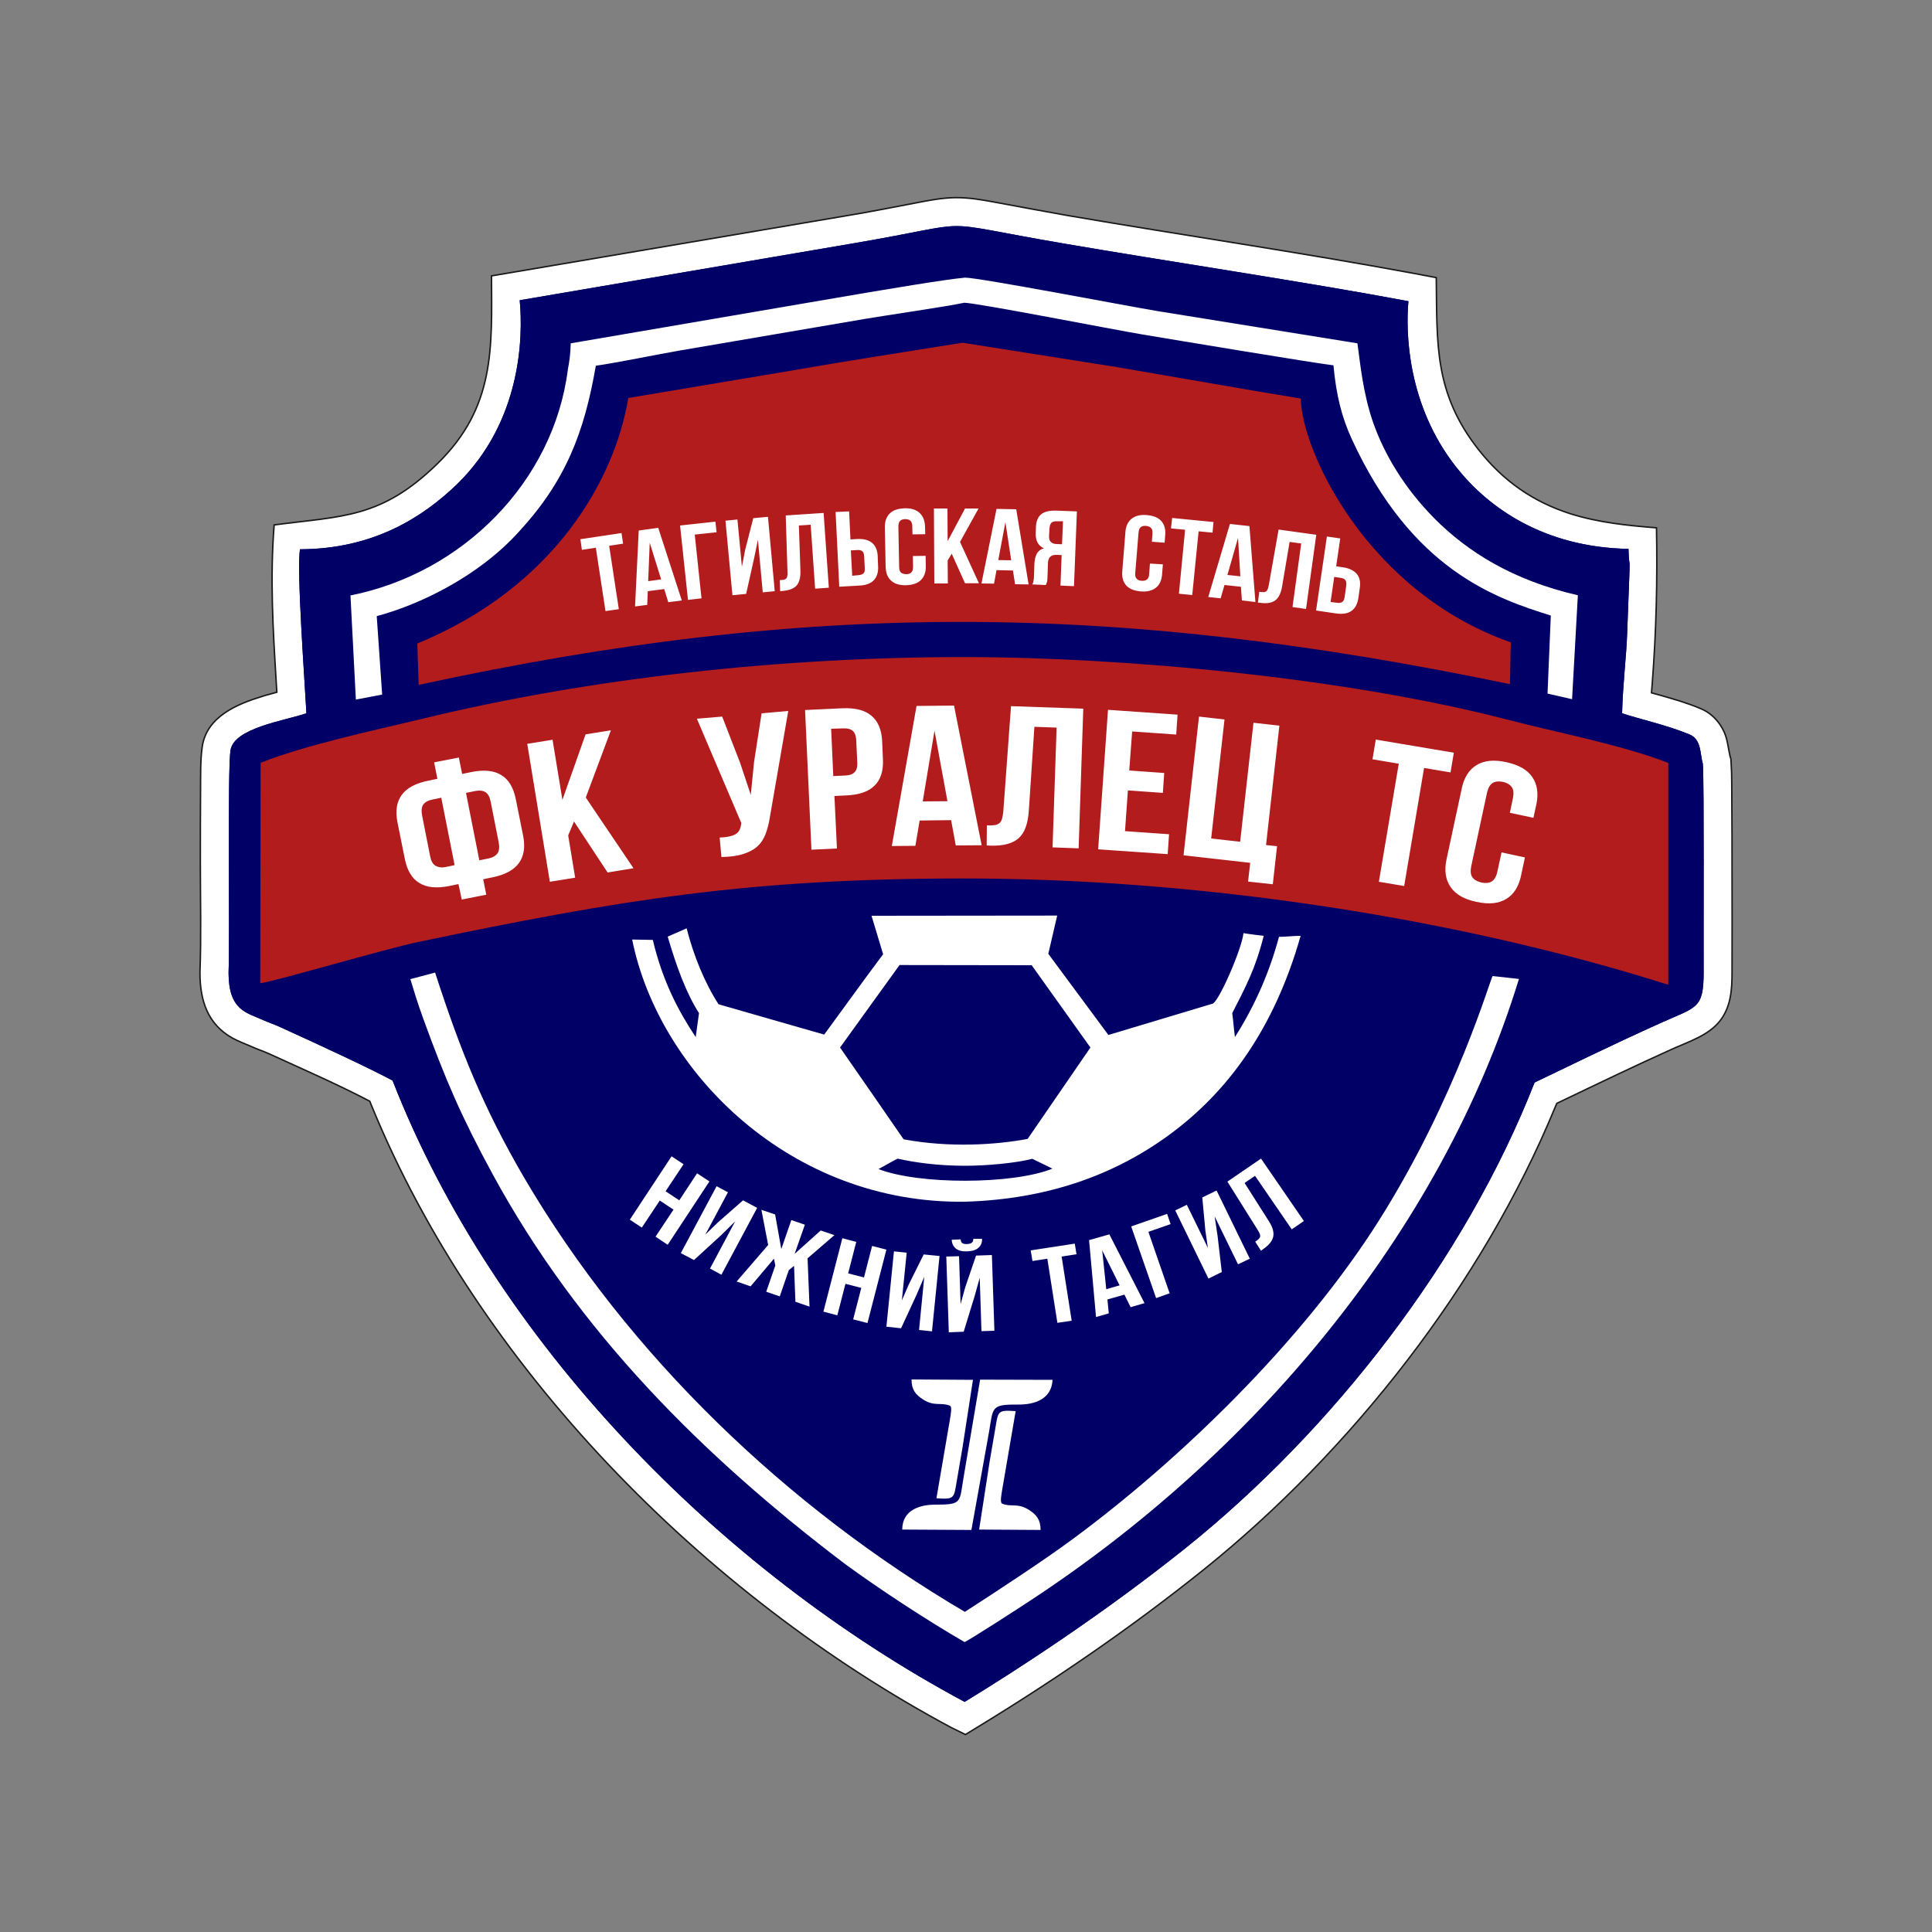
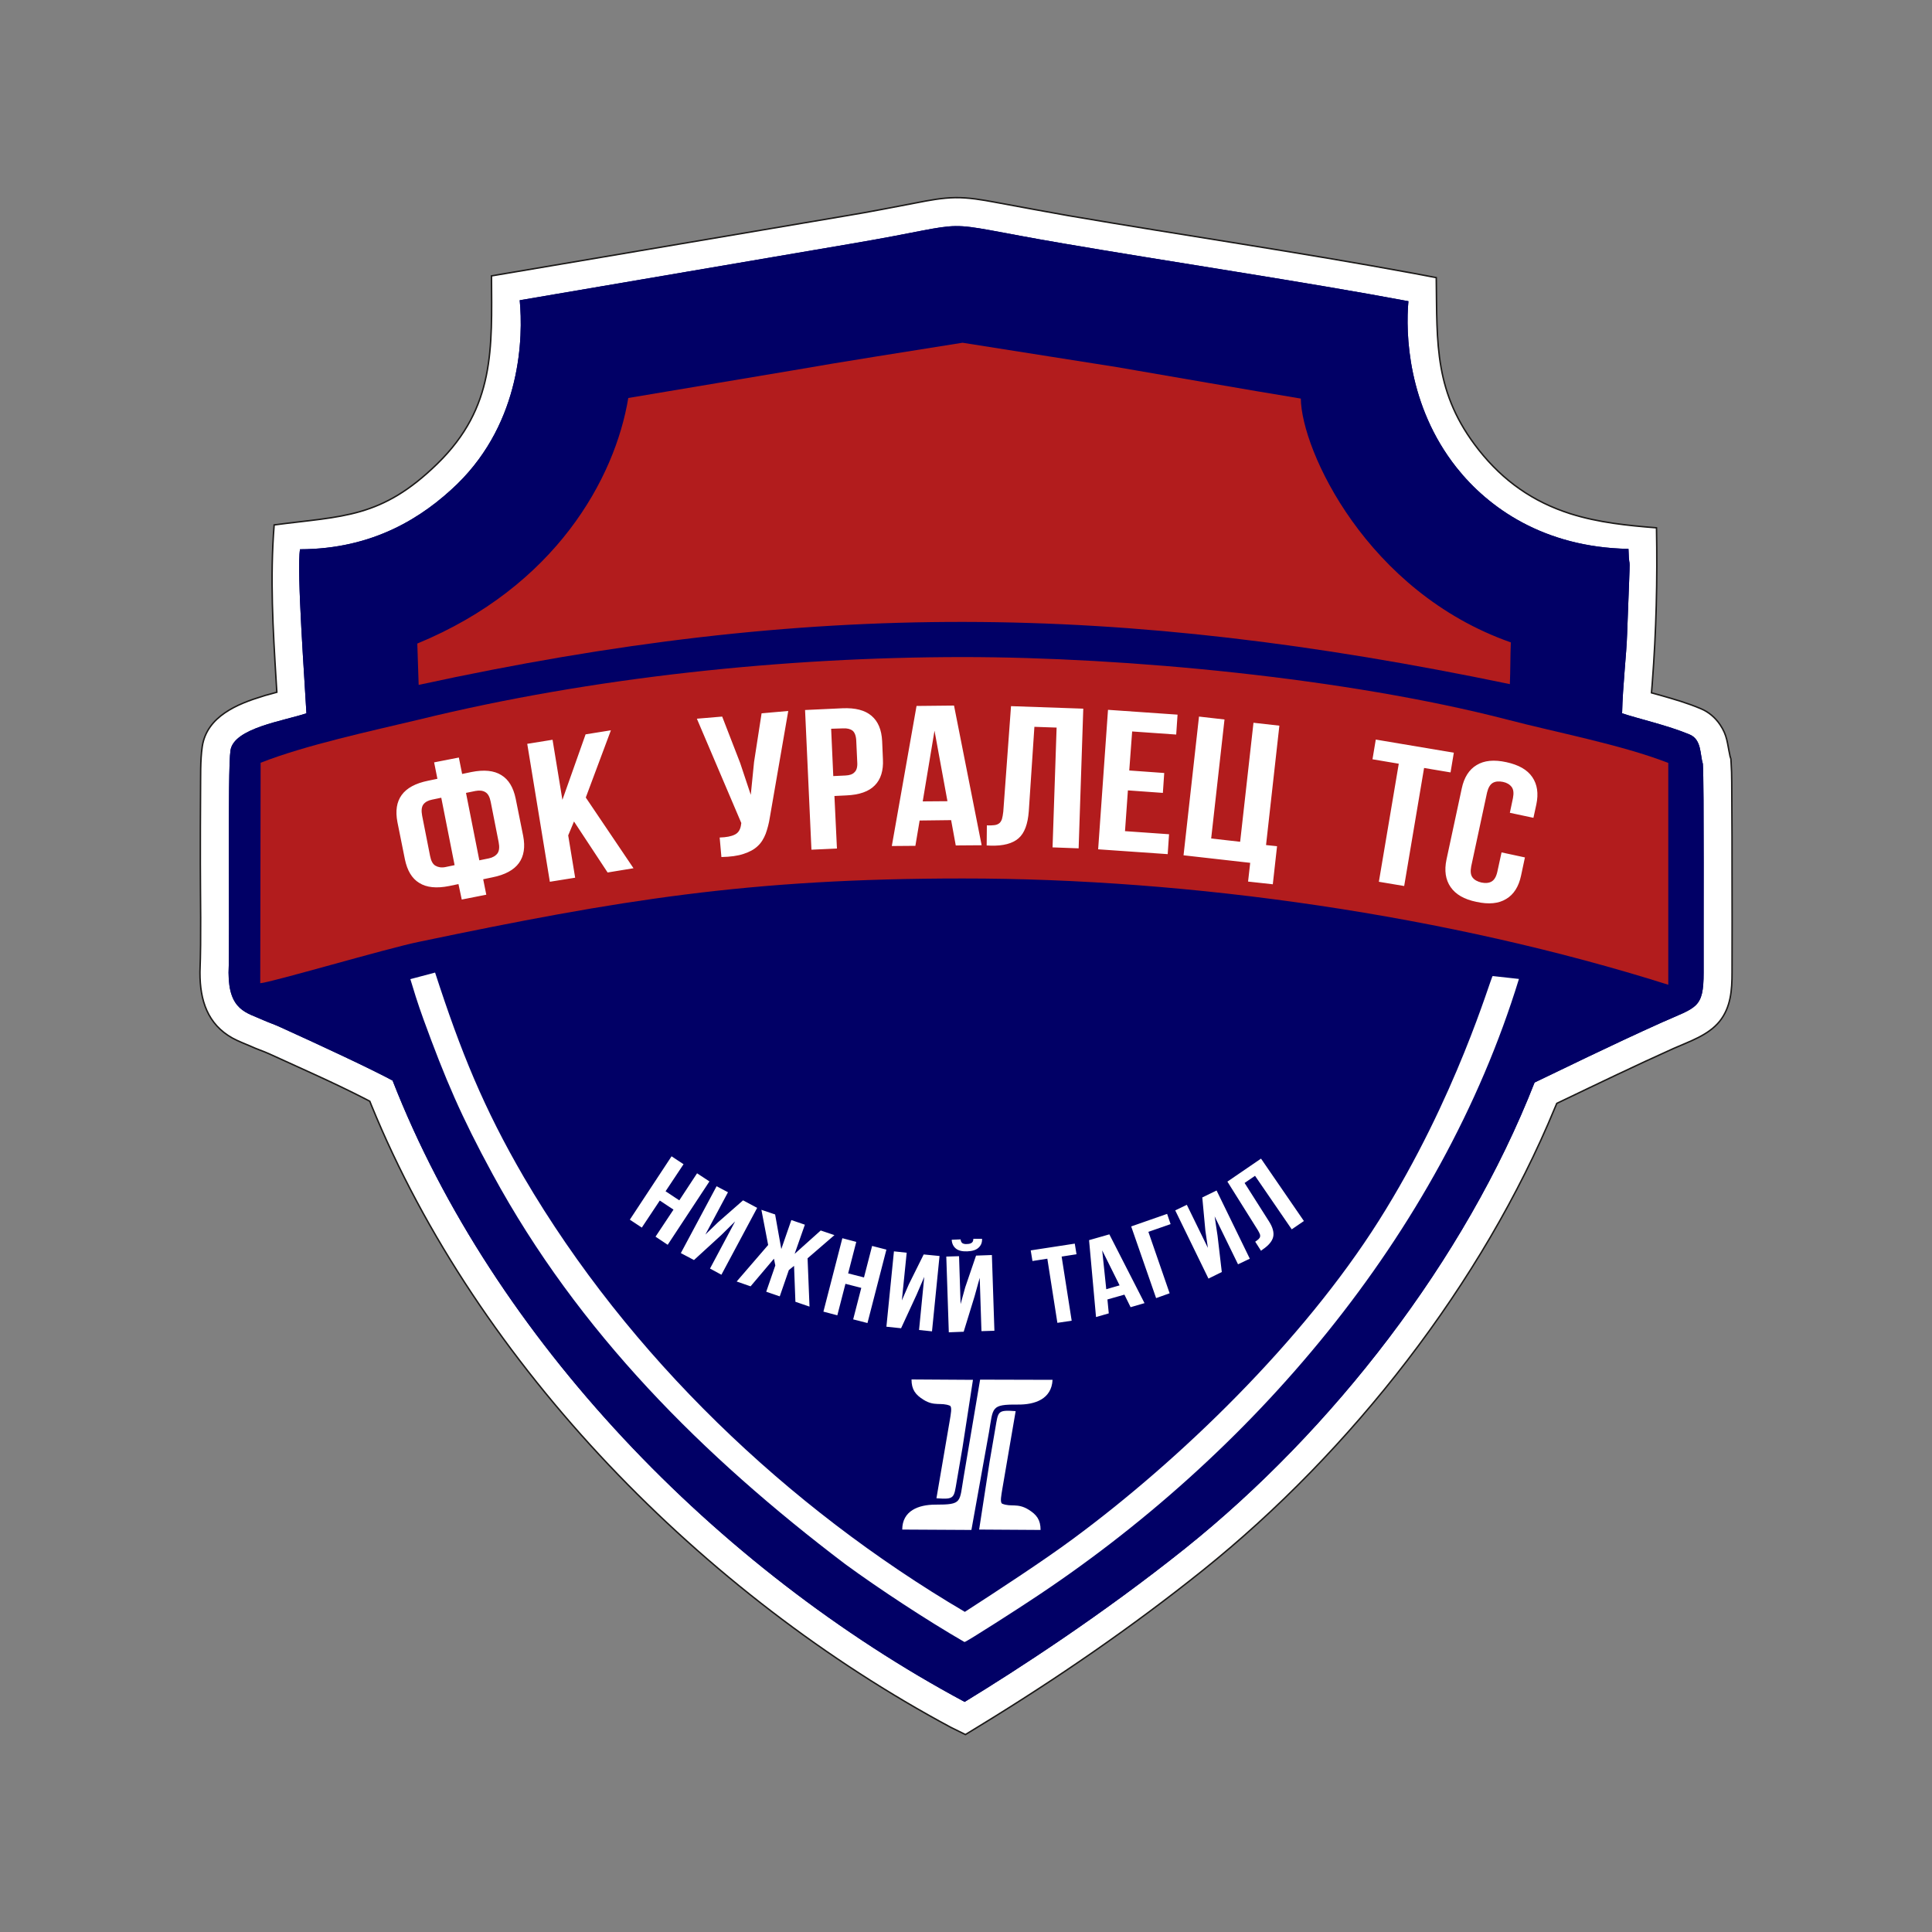
<svg xmlns="http://www.w3.org/2000/svg" version="1.1" id="Layer_1" x="0px" y="0px" viewBox="0 0 1000 1000" style="enable-background:new 0 0 1000 1000;" xml:space="preserve">
  <rect x="0" y="0" width="1000" height="1000" fill="#808080" stroke="none" />
  <style type="text/css"> .st0{fill-rule:evenodd;clip-rule:evenodd;fill:#FFFFFF;} .st1{fill:none;stroke:#1B1918;stroke-width:0.755;} .st2{fill-rule:evenodd;clip-rule:evenodd;fill:#010066;} .st3{fill-rule:evenodd;clip-rule:evenodd;fill:#B21C1D;} </style>
  <g>
    <path class="st0" d="M499.7,897.8l7.2-4.4c40.1-24.5,79-51.2,115.7-80.6c76.8-61.6,144.7-148.4,182.3-239.6l0.9-2.1l2.1-1 c19.4-9.3,38.7-18.6,58.3-27.4c8.3-3.7,18-6.8,23.9-14.1c5.8-7.3,6.4-16.2,6.4-25.2c0-17.6,0.1-35.3,0-52.9c0-11.7,0-23.4-0.1-35 c-0.1-7,0.1-14.1-0.4-21.1l-0.1-1.6l-0.5-1.6l0-0.2c-1.4-6.3-1.3-10.3-5.1-15.9c-2.5-3.7-5.9-6.6-10-8.3 c-6.8-2.9-13.8-4.9-20.8-6.9l-4.7-1.3l0.4-4.9c2.1-27.3,2.7-53.3,2.2-80.5c-15.1-1.2-30-2.7-44.6-7.3c-19.4-6.2-34.7-17-47.3-32.9 c-23.4-29.6-21.6-55.1-22.1-89.3l-11.6-2.2c-59.5-11-119.3-19.7-178.9-29.9c-12.6-2.2-25.1-4.6-37.7-6.9 c-6.9-1.3-13.9-2.5-20.8-2.4c-6.8,0.1-13.6,1.4-20.2,2.7c-12.1,2.3-24.1,4.7-36.3,6.7l-183.5,31.1c0.2,37.6,1.9,68-28,97.2 c-29.1,28.4-48.9,27-84.5,31.7c-2.2,27.7-0.6,54,1.1,81.8l0.3,4.8l-4.7,1.3c-0.8,0.2-1.6,0.4-2.4,0.7c-13.3,4-29.1,10.5-31.5,26 c-1.1,7.4-0.8,15.8-0.9,23.3c-0.1,12.5-0.1,25-0.1,37.5c0,18.6,0.5,37.3-0.2,55.9l0,0.3v0.3c0,14.1,3.9,26.5,16.8,33.7 c3.1,1.7,6.4,2.9,9.6,4.3c3,1.4,6.2,2.4,9.3,3.8c16.8,7.7,33.8,15.1,50.3,23.6l1.9,1l0.8,2c55.3,135.3,172,253.5,300,322.1 L499.7,897.8z" />
    <path class="st1" d="M499.7,897.8l7.2-4.4c40.1-24.5,79-51.2,115.7-80.6c76.8-61.6,144.7-148.4,182.3-239.6l0.9-2.1l2.1-1 c19.4-9.3,38.7-18.6,58.3-27.4c8.3-3.7,18-6.8,23.9-14.1c5.8-7.3,6.4-16.2,6.4-25.2c0-17.6,0.1-35.3,0-52.9c0-11.7,0-23.4-0.1-35 c-0.1-7,0.1-14.1-0.4-21.1l-0.1-1.6l-0.5-1.6l0-0.2c-1.4-6.3-1.3-10.3-5.1-15.9c-2.5-3.7-5.9-6.6-10-8.3 c-6.8-2.9-13.8-4.9-20.8-6.9l-4.7-1.3l0.4-4.9c2.1-27.3,2.7-53.3,2.2-80.5c-15.1-1.2-30-2.7-44.6-7.3c-19.4-6.2-34.7-17-47.3-32.9 c-23.4-29.6-21.6-55.1-22.1-89.3l-11.6-2.2c-59.5-11-119.3-19.7-178.9-29.9c-12.6-2.2-25.1-4.6-37.7-6.9 c-6.9-1.3-13.9-2.5-20.8-2.4c-6.8,0.1-13.6,1.4-20.2,2.7c-12.1,2.3-24.1,4.7-36.3,6.7l-183.5,31.1c0.2,37.6,1.9,68-28,97.2 c-29.1,28.4-48.9,27-84.5,31.7c-2.2,27.7-0.6,54,1.1,81.8l0.3,4.8l-4.7,1.3c-0.8,0.2-1.6,0.4-2.4,0.7c-13.3,4-29.1,10.5-31.5,26 c-1.1,7.4-0.8,15.8-0.9,23.3c-0.1,12.5-0.1,25-0.1,37.5c0,18.6,0.5,37.3-0.2,55.9l0,0.3v0.3c0,14.1,3.9,26.5,16.8,33.7 c3.1,1.7,6.4,2.9,9.6,4.3c3,1.4,6.2,2.4,9.3,3.8c16.8,7.7,33.8,15.1,50.3,23.6l1.9,1l0.8,2c55.3,135.3,172,253.5,300,322.1 L499.7,897.8z" />
    <path class="st2" d="M155.3,284.3c-1.9,10.2,2.6,70.9,3.3,84.9c-11.5,3.9-37.6,7.6-39.3,19.2c-1.6,9.8-0.3,97.9-1,115 c0,19.8,9.5,20.7,17.9,24.6c3.4,1.5,5.8,2.2,9.2,3.8c21.6,9.8,47.1,21.7,57.8,27.5c52.3,133.9,167.7,252.8,296.1,321.6 c27.5-16.8,71.3-45.2,114.2-79.5c75.9-60.8,144.7-148.9,180.8-241.1c13.5-6.4,38.3-18.7,65.9-31.1c17.9-8,21.6-7.1,21.6-25.8 c-0.1-17,0.3-98.1-0.4-108c-1.5-4.9-0.6-12.6-6.8-15.2c-11.1-4.7-26.7-8.2-35-11c0.3-14.1,2.3-30.8,2.6-41.1 c2-52.9,1.2-27.6,0.7-44c-43.8-0.8-72.5-21.3-89-42.1c-25.4-32.1-26.4-69.6-24.9-86.1c-52.6-9.9-125.1-20.7-178.7-29.9 c-72-12.3-39.7-11.7-110.1,0.2L269,155.4c1.8,18.8,1,62.5-32.3,95.1C218.9,267.7,193.3,284.2,155.3,284.3z" />
    <path class="st3" d="M134.9,394.8l-0.2,114.1c5.1-0.2,66.2-18.2,82.1-21.4c103.8-21.7,170.7-32.8,281.5-32.8 c118.1-0.1,251.6,19.1,365.2,55V394.9c-24.1-9.4-58-15.8-83.2-22.4c-83.3-21.6-197.6-32.4-281.9-32.4 c-91.8,0-191.9,10.4-281.3,32.3C192,378.4,158.3,385.6,134.9,394.8z" />
    <path class="st0" d="M454.7,605.1c20.7,8.1,69.4,8.1,90-0.2c-3.8-2-6.8-3.3-10.4-5.1c-8.4,2.2-23.7,3.6-34.7,3.6 c-14.6,0-26.7-1.8-35-3.7C460.6,601.7,458.2,603.3,454.7,605.1z M434.8,542.2c11,15.8,22,31.7,32.9,47.5 c24.1,4.5,48.2,2.8,64.2-0.2l32.5-47.3L534,499.6l-68.4-0.1L434.8,542.2z M426.6,535.5c-18.3-5.2-36.5-10.5-54.7-15.7 c-7.3-11.4-12.9-25.2-16.5-39.3c-3.5,1.5-6.3,2.8-9.8,4.3c4.6,15.6,9.5,29.1,16.2,39.6c-0.6,4.1-1.1,8.3-1.7,12.4 c-9-13.5-17.2-29.1-22.2-50.3c-3.7-0.1-7-0.1-10.7-0.2c13.8,68.6,82,137,172.4,135.7c42.4-1.3,76.9-13.7,105.3-34.4 c30.7-22.4,54.7-55.3,68.3-103.2c-4.1,0-7.7,0.5-11.2,0.5c-4.8,17.9-12.1,35-22.8,51.9c-0.6-4.3-0.8-8.1-1.4-12.4 c7.1-13.9,11.9-22.7,16.3-40c-3-0.4-6.1-0.7-10.5-1.4c-0.6,7.6-13.2,36.9-16.3,36.6l-53.6,16.1l-31.1-42l4.6-19.8l-96.1,0.1l6,19.9 l-9.7,13.1L426.6,535.5z" />
    <path class="st0" d="M225.2,503.4c-4.2,1.1-8.6,2.3-12.8,3.4c1.6,5.3,3.6,12,6.8,20.8c11.3,31,19.5,50.2,35.7,80 c44.5,81.9,108.9,146.1,182.6,202c17.5,12.8,42.3,29.1,61.7,40.3c0.6,0.3,30.6-19.1,34-21.4c113.9-74.7,212.2-188.9,253-321.8 l-13.6-1.5c-1,0.6-18.6,62.8-58.9,126.6c-39.5,62.5-103,123.9-158.3,164.7c-15.1,11.2-39.9,27.4-56,37.8 c-91.9-54.1-174-132.5-228.2-224.9C250.3,573.5,238.5,544.4,225.2,503.4z" />
    <path class="st0" d="M503.6,714.2l-31.8-0.2c0,5.2,2,7.9,6.2,10.5c5.7,3.6,9.1,1.2,13.7,3.1c1.2,0.7,0.4,4.5-0.1,7.6l-6.9,40.3 c9.5,0.7,9-0.1,10.5-8.8c1-5.8,2-11.7,3-17.5L503.6,714.2z M506.8,791.7l31.8,0.2c0-5.2-2-7.9-6.2-10.5c-5.8-3.6-9.1-1.2-13.7-3.1 c-1.2-0.7-0.4-4.5,0.1-7.6l6.9-40.3c-9.5-0.7-9,0.1-10.5,8.8c-1,5.8-2,11.7-3,17.5L506.8,791.7z M467,791.7l35.8,0.2l9.1-50.6 c2.2-12.9,0.9-14.4,14.9-14.3c8.8,0.1,17.5-2.8,18-12.8l-37.5-0.1l-8.5,50.3c-2.3,13.3-0.5,14.4-14.7,14.4 C475.4,778.8,467,782,467,791.7z" />
    <path class="st0" d="M649.7,642.7c0.7-0.5,1.3-0.9,1.7-1.3c0.4-0.4,0.7-0.8,0.8-1.2c0.1-0.4,0.1-0.9-0.1-1.4c-0.2-0.5-0.5-1.2-1-2 l-15.8-25.2l17.4-11.9l22.2,32.3l-6.3,4.3l-19-27.7l-5.4,3.7l12.7,20c1.9,3,2.6,5.7,2.1,7.9c-0.5,2.2-2.3,4.4-5.4,6.5l-0.9,0.7 L649.7,642.7z M632.4,658.4l-6.9,3.4l-17.2-35.3l6-2.9l10.9,22.3l-1.3-8.9l-1.6-17.2l7.4-3.6l17.2,35.3l-6.1,2.9l-12.1-24.8l1.5,10 L632.4,658.4z M598.4,671.9l-12.9-37.1l18.6-6.5l1.8,5.3l-11.5,4l11,31.8L598.4,671.9z M572.6,667.3l6.9-2l-9-18.1L572.6,667.3z M592.4,674.5l-7.2,2.1l-3.2-6.5l-8.8,2.5l0.7,7.2l-6.6,1.9l-3.6-39.8l10.5-3L592.4,674.5z M533.5,647.2l22.8-3.5l0.9,5.5l-7.7,1.2 l5.2,33.2l-7.4,1.1l-5.2-33.2l-7.7,1.2L533.5,647.2z M508.3,641.2c0.1,1.9-0.5,3.4-1.8,4.6c-1.3,1.2-3.2,1.8-5.9,1.9 c-2.6,0.1-4.6-0.4-5.9-1.5c-1.3-1.1-2-2.6-2.1-4.5l4.6-0.2c0.1,1,0.5,1.7,1,2c0.5,0.3,1.3,0.5,2.3,0.4c1,0,1.8-0.2,2.4-0.6 c0.6-0.4,0.9-1.1,0.9-2.1L508.3,641.2z M498.8,689.3l-7.7,0.3l-1.3-39.2l6.6-0.2l0.8,24.8l2.4-8.7l5.6-16.4l8.2-0.3l1.3,39.2 l-6.7,0.2l-0.9-27.6l-2.7,9.7L498.8,689.3z M466.4,687.5l-7.6-0.8l3.9-39l6.6,0.7l-2.5,24.7l3.6-8.3l7.7-15.5l8.2,0.8l-3.9,39 l-6.7-0.7l2.7-27.5l-4,9.3L466.4,687.5z M433.4,680.8l-7.2-1.9l9.8-38l7.2,1.9l-4.2,16.3l8.2,2.1l4.2-16.3l7.4,1.9l-9.8,38 l-7.4-1.9l4.2-16.3l-8.2-2.1L433.4,680.8z M411.3,649l13.5-12.1l7.1,2.4L418,651.3l1,25l-7.3-2.5l-0.7-18.6l-2.7,2.2l-4.7,13.6 l-7-2.4l4.7-13.6l-0.7-3.5l-12.1,14.3l-7.2-2.5l16.3-18.9l-3.5-18.2l7.1,2.4l3.2,17.9l5.2-15l7,2.4L411.3,649z M359.2,652.2 l-6.8-3.6l18.5-34.6l5.9,3.1L365.1,639l6.5-6.3l13-11.4l7.3,3.9l-18.5,34.6l-5.9-3.2l13-24.4l-7.2,7.1L359.2,652.2z M332.2,635.4 l-6.2-4.1l21.6-32.8l6.2,4.1l-9.3,14l7.1,4.7l9.2-14l6.4,4.2l-21.6,32.8l-6.3-4.2l9.3-14l-7.1-4.7L332.2,635.4z" />
    <path class="st0" d="M789.3,443.8l-2,9.4c-1.2,5.7-3.8,9.8-7.7,12.1c-3.9,2.4-9,2.9-15.4,1.5c-6.4-1.3-10.8-3.9-13.4-7.7 c-2.6-3.8-3.3-8.5-2.1-14.2l7.9-36.8c1.2-5.7,3.8-9.8,7.7-12.1c3.9-2.4,9-2.9,15.4-1.5c6.4,1.4,10.8,3.9,13.4,7.7 c2.6,3.8,3.3,8.5,2.1,14.2l-1.5,6.9l-12.2-2.6l1.6-7.6c0.5-2.6,0.3-4.5-0.7-5.8c-1-1.3-2.5-2.2-4.5-2.6c-2-0.4-3.8-0.3-5.2,0.5 c-1.4,0.8-2.4,2.5-3,5l-8.2,38.2c-0.5,2.6-0.3,4.5,0.7,5.8c1,1.3,2.5,2.1,4.6,2.6c2,0.4,3.8,0.3,5.2-0.5c1.4-0.8,2.4-2.4,3-5 l2.2-10.1L789.3,443.8z M712.1,382.8l40.4,6.8l-1.7,10.2l-13.7-2.3l-10.3,61.1l-13.1-2.2l10.3-61.1l-13.6-2.3L712.1,382.8z M620.6,370.9l13.2,1.5l-6.9,61.6l15,1.7l6.9-61.6l13.4,1.5l-6.9,61.8l5.7,0.6l-2.2,19.7l-12.8-1.4l1.1-9.7l-34.5-3.9L620.6,370.9z M584.5,398.8l18.1,1.3l-0.7,10.3l-18.1-1.3l-1.5,21.1l22.8,1.6l-0.7,10.3l-36-2.5l5.1-72.2l36,2.5l-0.7,10.3l-22.8-1.6 L584.5,398.8z M510.8,427.2c1.5,0.1,2.8,0,3.8-0.1c1-0.1,1.8-0.4,2.5-0.9c0.7-0.5,1.1-1.2,1.5-2.2c0.3-1,0.5-2.3,0.7-3.9l4-54.6 l37.4,1.3l-2.4,72.3l-13.5-0.5l2.1-62l-11.5-0.4l-2.9,43.7c-0.5,6.6-2.2,11.3-5.3,14c-3.1,2.7-7.9,4-14.5,3.8l-2-0.1L510.8,427.2z M477.6,414.8l12.8-0.1l-6.7-36.5L477.6,414.8z M508.1,437.5l-13.4,0.1l-2.4-13.1l-16.3,0.2l-2.2,13.1l-12.2,0.1l12.8-72.5 l19.4-0.2L508.1,437.5z M430.2,377.2l1.1,24.5l6.3-0.3c2.1-0.1,3.7-0.6,4.7-1.7c1.1-1,1.6-2.8,1.4-5.4l-0.5-10.8 c-0.1-2.6-0.8-4.4-1.9-5.3c-1.2-0.9-2.8-1.3-4.9-1.2L430.2,377.2z M436,366.6c6.7-0.3,11.7,1,15.1,3.9c3.4,2.9,5.2,7.2,5.5,13.1 l0.4,9.4c0.3,5.8-1.1,10.4-4.2,13.5c-3.1,3.2-8,4.9-14.7,5.2l-6.2,0.3l1.3,27.2l-13.2,0.6l-3.3-72.3L436,366.6z M398.5,422.9 c-0.5,3.3-1.3,6.2-2.2,8.7c-1,2.5-2.3,4.7-4.2,6.4c-1.8,1.7-4.2,3-7.3,4c-3,1-6.8,1.5-11.4,1.6l-0.9-10.1c3.4-0.1,6-0.6,7.8-1.5 c1.9-0.9,3-2.7,3.3-5.4l0.1-0.6l-23-54l13.1-1.1l9.3,24l5.5,16.5l1.7-17l3.9-25.2l13.8-1.2L398.5,422.9z M297.1,425.2l-3,7.2 l3.6,21.9l-13.1,2.1l-11.7-71.4l13.1-2.1l5.1,31.1l12-33.9l13.1-2.1l-13,34.8l24.7,36.6l-13.4,2.2L297.1,425.2z M228.4,412.9 l-4.8,1c-2,0.4-3.5,1.2-4.5,2.5c-0.9,1.3-1.1,3.2-0.6,5.8l4.1,20.8c0.5,2.6,1.4,4.3,2.8,5.1c1.4,0.8,3.1,1.1,5.1,0.7l4.8-1 L228.4,412.9z M241.2,410.4l6.9,34.9l4.9-1c2-0.4,3.5-1.3,4.5-2.6c0.9-1.3,1.1-3.2,0.6-5.8l-4.1-20.8c-0.5-2.6-1.4-4.3-2.8-5.1 c-1.3-0.8-3-1-5.1-0.6L241.2,410.4z M237.3,457.6l-4.8,1c-6.5,1.3-11.7,0.8-15.5-1.6c-3.8-2.3-6.2-6.4-7.4-12.1l-3.9-19.4 c-1.1-5.8-0.4-10.4,2.2-14c2.6-3.6,7.2-6.1,13.7-7.4l4.8-1l-1.7-8.5l12.8-2.5l1.7,8.5l4.8-1c6.5-1.3,11.7-0.8,15.5,1.6 c3.8,2.3,6.2,6.4,7.4,12.1l3.9,19.4c1.1,5.7,0.4,10.4-2.2,14c-2.6,3.6-7.2,6.1-13.7,7.4l-4.8,1l1.6,8l-12.7,2.5L237.3,457.6z" />
    <path class="st3" d="M498.2,177.4c-28,4.5-60.5,9.5-88.4,14.4L325.2,206c-6.9,41.7-37.7,97.6-109.2,127.1l0.7,21.4 c203.3-44.2,361.8-42.6,564.8-0.4c0.3-7.2,0.2-14.1,0.5-21.6c-74.6-26.2-108.4-99.5-108.7-126.2c-28.1-4.6-67.2-11.5-95.3-16.3 L498.2,177.4z" />
-     <path class="st0" d="M181.4,308.2l2.8,53.9l13.6-2.6l-2.8-40.6c22.2-5.9,52.6-20.5,73.5-43.6c24.2-26.2,33.9-51.3,39.9-86 c12.4-1.8,29.8-5.5,43.6-7.9l95.5-16.3c11.1-1.9,42.3-6.4,51.6-8.4c6.8,0.1,78.2,14.1,92.1,16.4c16.1,2.7,88.3,14.7,99,16 c1.4,15.5,4.4,27.2,9.5,38.2c31.1,67.6,74.2,82.3,103,91.3l-1.7,40.4l12.7,2.9l3-53.8c-34-7.8-57.3-22.7-74.3-39.8 c-15.5-15.7-25.9-33.1-31.7-49.7c-5.4-15.6-6.7-31.2-8.1-40.9L599,161c-15.1-2.5-92.1-17.3-99.5-17.3c-11.1,1-42.4,6.4-55.1,8.5 l-149,25.5c-0.2,6-0.5,8.2-1.5,13.7C286.5,249.4,239.4,296.7,181.4,308.2z" />
    <path class="st0" d="M692.1,312c1.1,0.2,2,0,2.6-0.4c0.7-0.4,1.1-1.3,1.3-2.7l0.8-5.7c0.2-1.4,0-2.4-0.5-3c-0.5-0.6-1.3-1-2.4-1.1 l-3.3-0.5l-1.9,13L692.1,312z M681.2,316l5.6-38.3l6.9,1l-2.1,14.4l3.3,0.5c3.5,0.5,5.9,1.7,7.4,3.5c1.5,1.8,2,4.3,1.5,7.4l-0.7,5 c-0.5,3.1-1.6,5.3-3.6,6.7c-1.9,1.4-4.6,1.8-8.1,1.3L681.2,316z M651.8,306.3c0.8,0.1,1.4,0.2,2,0.2c0.5,0,1-0.1,1.4-0.3 c0.4-0.2,0.7-0.6,0.9-1.1c0.2-0.5,0.4-1.2,0.6-2.1l5.1-28.9l19.5,2.7l-5.3,38.4l-7-1l4.5-32.9l-6-0.8l-3.9,23.1 c-0.6,3.5-1.8,5.9-3.6,7.2c-1.8,1.3-4.4,1.7-7.8,1.2l-1.1-0.1L651.8,306.3z M635.3,297.6l6.7,0.7l-1.2-19.9L635.3,297.6z M649.8,311.6l-7-0.8l-0.5-7.1l-8.5-0.9l-2,6.9l-6.4-0.7l11.2-37.8l10.1,1.1L649.8,311.6z M606.7,268.1l21.4,2.1l-0.5,5.5l-7.2-0.7 l-3.3,33l-6.9-0.7l3.2-33.1l-7.3-0.7L606.7,268.1z M601.9,292.1l-0.4,5.1c-0.2,3.1-1.3,5.5-3.2,7c-1.9,1.5-4.5,2.2-7.9,1.9 c-3.4-0.3-5.9-1.3-7.5-3.1c-1.6-1.8-2.3-4.3-2-7.4l1.6-20.1c0.2-3.1,1.3-5.5,3.2-7c1.9-1.5,4.5-2.2,7.9-1.9 c3.4,0.3,5.9,1.3,7.5,3.1c1.6,1.8,2.3,4.3,2,7.4l-0.3,3.8l-6.6-0.5l0.3-4.1c0.1-1.4-0.1-2.4-0.7-3c-0.6-0.6-1.5-1-2.6-1.1 c-1.1-0.1-2,0.1-2.7,0.6c-0.7,0.5-1.1,1.5-1.2,2.9l-1.7,20.9c-0.1,1.4,0.1,2.4,0.8,3c0.6,0.6,1.4,1,2.5,1c1.1,0.1,2-0.1,2.7-0.6 c0.7-0.5,1.1-1.4,1.2-2.8l0.4-5.5L601.9,292.1z M546.9,269.8c-1.2,0-2.1,0.2-2.7,0.8c-0.6,0.6-0.9,1.6-1,3l-0.2,3.8 c-0.1,1.6,0.3,2.6,1,3.2c0.7,0.6,1.7,1,3,1l2.7,0.1l0.5-11.9L546.9,269.8z M534.3,302.5c0.4-0.7,0.6-1.4,0.7-2.2 c0.1-0.7,0.2-1.5,0.2-2.5l0.2-6c0.1-2,0.5-3.7,1.2-5.1c0.7-1.4,2-2.4,3.7-2.9c-3-1.4-4.4-4-4.2-8l0.1-3c0.1-3,1-5.2,2.7-6.6 c1.7-1.4,4.3-2,8-1.9l10.5,0.4l-1.5,38.7l-7-0.3l0.6-15.8l-2.4-0.1c-1.6-0.1-2.8,0.3-3.5,1c-0.8,0.7-1.2,2-1.2,3.8l-0.2,6.1 c0,0.8-0.1,1.4-0.1,1.9c0,0.5-0.1,0.9-0.2,1.3c-0.1,0.3-0.2,0.6-0.3,0.8c-0.1,0.2-0.2,0.4-0.3,0.7L534.3,302.5z M516.7,289.9 l6.7,0.1l-3-19.7L516.7,289.9z M532.4,302.5l-7-0.1l-1.1-7.1l-8.5-0.2l-1.3,7L508,302l7.8-38.6l10.2,0.2L532.4,302.5z M492.6,286.6 l-2.1,3.5l0.1,11.9l-7,0l-0.2-38.8l7,0l0.1,16.9l9-16.9l7,0l-9.6,17.3l9.8,21.4l-7.2,0L492.6,286.6z M479.1,287.7l0.1,5.2 c0.1,3.1-0.8,5.6-2.5,7.3c-1.7,1.7-4.3,2.6-7.7,2.7c-3.4,0.1-6-0.7-7.8-2.4c-1.8-1.6-2.7-4-2.8-7.2l-0.4-20.2 c-0.1-3.1,0.8-5.6,2.5-7.3c1.7-1.7,4.3-2.6,7.7-2.7c3.4-0.1,6,0.7,7.8,2.4c1.8,1.7,2.7,4,2.8,7.2l0.1,3.8l-6.6,0.1l-0.1-4.1 c0-1.4-0.4-2.4-1-3c-0.7-0.6-1.6-0.8-2.7-0.8c-1.1,0-2,0.3-2.6,0.9c-0.6,0.6-0.9,1.6-0.9,3l0.4,20.9c0,1.4,0.4,2.4,1,2.9 c0.7,0.5,1.6,0.8,2.7,0.8c1.1,0,2-0.3,2.6-0.9c0.6-0.6,0.9-1.5,0.9-3l-0.1-5.5L479.1,287.7z M444.4,297.7c1.1-0.1,1.9-0.4,2.5-0.9 c0.6-0.5,0.8-1.5,0.7-2.9l-0.3-5.8c-0.1-1.4-0.4-2.4-1-2.8c-0.6-0.5-1.5-0.7-2.6-0.6l-3.3,0.2l0.7,13.1L444.4,297.7z M434.4,303.7 l-1.9-38.7l7-0.3l0.7,14.5l3.3-0.2c3.5-0.2,6.1,0.5,7.9,2c1.8,1.5,2.8,3.9,2.9,7l0.2,5c0.2,3.1-0.6,5.6-2.2,7.3 c-1.6,1.7-4.2,2.7-7.7,2.8L434.4,303.7z M403.6,300.3c0.8-0.1,1.5-0.1,2-0.2c0.5-0.1,0.9-0.3,1.3-0.6c0.3-0.3,0.5-0.7,0.6-1.3 c0.1-0.5,0.2-1.3,0.1-2.1l-0.9-29.3l19.6-1.3l2.7,38.7l-7.1,0.5l-2.3-33.1l-6.1,0.4l0.8,23.4c0.1,3.5-0.6,6.1-2,7.7 c-1.5,1.6-3.9,2.5-7.4,2.8l-1.1,0.1L403.6,300.3z M386.2,307.4l-7.1,0.7l-3.6-38.6l6.2-0.6l2.3,24.4l1.7-8.7l4.2-16.4l7.6-0.7 L401,306l-6.2,0.6l-2.5-27.2l-2,9.7L386.2,307.4z M356.1,310.5l-4.1-38.5l18.3-2l0.6,5.5l-11.3,1.2l3.5,33L356.1,310.5z M335.5,300.8l6.7-0.9l-5.9-19L335.5,300.8z M352.9,310.8l-7,0.9l-2.1-6.8l-8.5,1.1l-0.3,7.1l-6.3,0.8l1.9-39.3l10.1-1.4 L352.9,310.8z M300.4,279.1l21.3-3.2l0.8,5.5l-7.2,1.1l5,32.8l-6.9,1l-5-32.8l-7.2,1.1L300.4,279.1z" />
    <path class="st2" d="M155.3,284.3c-1.9,10.2,2.6,70.9,3.3,84.9c-11.5,3.9-37.6,7.6-39.3,19.2c-1.6,9.8-0.3,97.9-1,115 c0,19.8,9.5,20.7,17.9,24.6c3.4,1.5,5.8,2.2,9.2,3.8c21.6,9.8,47.1,21.7,57.8,27.5c52.3,133.9,167.7,252.8,296.1,321.6 c27.5-16.8,71.3-45.2,114.2-79.5c75.9-60.8,144.7-148.9,180.8-241.1c13.5-6.4,38.3-18.7,65.9-31.1c17.9-8,21.6-7.1,21.6-25.8 c-0.1-17,0.3-98.1-0.4-108c-1.5-4.9-0.6-12.6-6.8-15.2c-11.1-4.7-26.7-8.2-35-11c0.3-14.1,2.3-30.8,2.6-41.1 c2-52.9,1.2-27.6,0.7-44c-43.8-0.8-72.5-21.3-89-42.1c-25.4-32.1-26.4-69.6-24.9-86.1c-52.6-9.9-125.1-20.7-178.7-29.9 c-72-12.3-39.7-11.7-110.1,0.2L269,155.4c1.8,18.8,1,62.5-32.3,95.1C218.9,267.7,193.3,284.2,155.3,284.3z" />
    <path class="st3" d="M134.9,394.8l-0.2,114.1c5.1-0.2,66.2-18.2,82.1-21.4c103.8-21.7,170.7-32.8,281.5-32.8 c118.1-0.1,251.6,19.1,365.2,55V394.9c-24.1-9.4-58-15.8-83.2-22.4c-83.3-21.6-197.6-32.4-281.9-32.4 c-91.8,0-191.9,10.4-281.3,32.3C192,378.4,158.3,385.6,134.9,394.8z" />
-     <path class="st0" d="M454.7,605.1c20.7,8.1,69.4,8.1,90-0.2c-3.8-2-6.8-3.3-10.4-5.1c-8.4,2.2-23.7,3.6-34.7,3.6 c-14.6,0-26.7-1.8-35-3.7C460.6,601.7,458.2,603.3,454.7,605.1z M434.8,542.2c11,15.8,22,31.7,32.9,47.5 c24.1,4.5,48.2,2.8,64.2-0.2l32.5-47.3L534,499.6l-68.4-0.1L434.8,542.2z M426.6,535.5c-18.3-5.2-36.5-10.5-54.7-15.7 c-7.3-11.4-12.9-25.2-16.5-39.3c-3.5,1.5-6.3,2.8-9.8,4.3c4.6,15.6,9.5,29.1,16.2,39.6c-0.6,4.1-1.1,8.3-1.7,12.4 c-9-13.5-17.2-29.1-22.2-50.3c-3.7-0.1-7-0.1-10.7-0.2c13.8,68.6,82,137,172.4,135.7c42.4-1.3,76.9-13.7,105.3-34.4 c30.7-22.4,54.7-55.3,68.3-103.2c-4.1,0-7.7,0.5-11.2,0.5c-4.8,17.9-12.1,35-22.8,51.9c-0.6-4.3-0.8-8.1-1.4-12.4 c7.1-13.9,11.9-22.7,16.3-40c-3-0.4-6.1-0.7-10.5-1.4c-0.6,7.6-13.2,36.9-16.3,36.6l-53.6,16.1l-31.1-42l4.6-19.8l-96.1,0.1l6,19.9 l-9.7,13.1L426.6,535.5z" />
    <path class="st0" d="M225.2,503.4c-4.2,1.1-8.6,2.3-12.8,3.4c1.6,5.3,3.6,12,6.8,20.8c11.3,31,19.5,50.2,35.7,80 c44.5,81.9,108.9,146.1,182.6,202c17.5,12.8,42.3,29.1,61.7,40.3c0.6,0.3,30.6-19.1,34-21.4c113.9-74.7,212.2-188.9,253-321.8 l-13.6-1.5c-1,0.6-18.6,62.8-58.9,126.6c-39.5,62.5-103,123.9-158.3,164.7c-15.1,11.2-39.9,27.4-56,37.8 c-91.9-54.1-174-132.5-228.2-224.9C250.3,573.5,238.5,544.4,225.2,503.4z" />
    <path class="st0" d="M503.6,714.2l-31.8-0.2c0,5.2,2,7.9,6.2,10.5c5.7,3.6,9.1,1.2,13.7,3.1c1.2,0.7,0.4,4.5-0.1,7.6l-6.9,40.3 c9.5,0.7,9-0.1,10.5-8.8c1-5.8,2-11.7,3-17.5L503.6,714.2z M506.8,791.7l31.8,0.2c0-5.2-2-7.9-6.2-10.5c-5.8-3.6-9.1-1.2-13.7-3.1 c-1.2-0.7-0.4-4.5,0.1-7.6l6.9-40.3c-9.5-0.7-9,0.1-10.5,8.8c-1,5.8-2,11.7-3,17.5L506.8,791.7z M467,791.7l35.8,0.2l9.1-50.6 c2.2-12.9,0.9-14.4,14.9-14.3c8.8,0.1,17.5-2.8,18-12.8l-37.5-0.1l-8.5,50.3c-2.3,13.3-0.5,14.4-14.7,14.4 C475.4,778.8,467,782,467,791.7z" />
    <path class="st0" d="M649.7,642.7c0.7-0.5,1.3-0.9,1.7-1.3c0.4-0.4,0.7-0.8,0.8-1.2c0.1-0.4,0.1-0.9-0.1-1.4c-0.2-0.5-0.5-1.2-1-2 l-15.8-25.2l17.4-11.9l22.2,32.3l-6.3,4.3l-19-27.7l-5.4,3.7l12.7,20c1.9,3,2.6,5.7,2.1,7.9c-0.5,2.2-2.3,4.4-5.4,6.5l-0.9,0.7 L649.7,642.7z M632.4,658.4l-6.9,3.4l-17.2-35.3l6-2.9l10.9,22.3l-1.3-8.9l-1.6-17.2l7.4-3.6l17.2,35.3l-6.1,2.9l-12.1-24.8l1.5,10 L632.4,658.4z M598.4,671.9l-12.9-37.1l18.6-6.5l1.8,5.3l-11.5,4l11,31.8L598.4,671.9z M572.6,667.3l6.9-2l-9-18.1L572.6,667.3z M592.4,674.5l-7.2,2.1l-3.2-6.5l-8.8,2.5l0.7,7.2l-6.6,1.9l-3.6-39.8l10.5-3L592.4,674.5z M533.5,647.2l22.8-3.5l0.9,5.5l-7.7,1.2 l5.2,33.2l-7.4,1.1l-5.2-33.2l-7.7,1.2L533.5,647.2z M508.3,641.2c0.1,1.9-0.5,3.4-1.8,4.6c-1.3,1.2-3.2,1.8-5.9,1.9 c-2.6,0.1-4.6-0.4-5.9-1.5c-1.3-1.1-2-2.6-2.1-4.5l4.6-0.2c0.1,1,0.5,1.7,1,2c0.5,0.3,1.3,0.5,2.3,0.4c1,0,1.8-0.2,2.4-0.6 c0.6-0.4,0.9-1.1,0.9-2.1L508.3,641.2z M498.8,689.3l-7.7,0.3l-1.3-39.2l6.6-0.2l0.8,24.8l2.4-8.7l5.6-16.4l8.2-0.3l1.3,39.2 l-6.7,0.2l-0.9-27.6l-2.7,9.7L498.8,689.3z M466.4,687.5l-7.6-0.8l3.9-39l6.6,0.7l-2.5,24.7l3.6-8.3l7.7-15.5l8.2,0.8l-3.9,39 l-6.7-0.7l2.7-27.5l-4,9.3L466.4,687.5z M433.4,680.8l-7.2-1.9l9.8-38l7.2,1.9l-4.2,16.3l8.2,2.1l4.2-16.3l7.4,1.9l-9.8,38 l-7.4-1.9l4.2-16.3l-8.2-2.1L433.4,680.8z M411.3,649l13.5-12.1l7.1,2.4L418,651.3l1,25l-7.3-2.5l-0.7-18.6l-2.7,2.2l-4.7,13.6 l-7-2.4l4.7-13.6l-0.7-3.5l-12.1,14.3l-7.2-2.5l16.3-18.9l-3.5-18.2l7.1,2.4l3.2,17.9l5.2-15l7,2.4L411.3,649z M359.2,652.2 l-6.8-3.6l18.5-34.6l5.9,3.1L365.1,639l6.5-6.3l13-11.4l7.3,3.9l-18.5,34.6l-5.9-3.2l13-24.4l-7.2,7.1L359.2,652.2z M332.2,635.4 l-6.2-4.1l21.6-32.8l6.2,4.1l-9.3,14l7.1,4.7l9.2-14l6.4,4.2l-21.6,32.8l-6.3-4.2l9.3-14l-7.1-4.7L332.2,635.4z" />
    <path class="st0" d="M789.3,443.8l-2,9.4c-1.2,5.7-3.8,9.8-7.7,12.1c-3.9,2.4-9,2.9-15.4,1.5c-6.4-1.3-10.8-3.9-13.4-7.7 c-2.6-3.8-3.3-8.5-2.1-14.2l7.9-36.8c1.2-5.7,3.8-9.8,7.7-12.1c3.9-2.4,9-2.9,15.4-1.5c6.4,1.4,10.8,3.9,13.4,7.7 c2.6,3.8,3.3,8.5,2.1,14.2l-1.5,6.9l-12.2-2.6l1.6-7.6c0.5-2.6,0.3-4.5-0.7-5.8c-1-1.3-2.5-2.2-4.5-2.6c-2-0.4-3.8-0.3-5.2,0.5 c-1.4,0.8-2.4,2.5-3,5l-8.2,38.2c-0.5,2.6-0.3,4.5,0.7,5.8c1,1.3,2.5,2.1,4.6,2.6c2,0.4,3.8,0.3,5.2-0.5c1.4-0.8,2.4-2.4,3-5 l2.2-10.1L789.3,443.8z M712.1,382.8l40.4,6.8l-1.7,10.2l-13.7-2.3l-10.3,61.1l-13.1-2.2l10.3-61.1l-13.6-2.3L712.1,382.8z M620.6,370.9l13.2,1.5l-6.9,61.6l15,1.7l6.9-61.6l13.4,1.5l-6.9,61.8l5.7,0.6l-2.2,19.7l-12.8-1.4l1.1-9.7l-34.5-3.9L620.6,370.9z M584.5,398.8l18.1,1.3l-0.7,10.3l-18.1-1.3l-1.5,21.1l22.8,1.6l-0.7,10.3l-36-2.5l5.1-72.2l36,2.5l-0.7,10.3l-22.8-1.6 L584.5,398.8z M510.8,427.2c1.5,0.1,2.8,0,3.8-0.1c1-0.1,1.8-0.4,2.5-0.9c0.7-0.5,1.1-1.2,1.5-2.2c0.3-1,0.5-2.3,0.7-3.9l4-54.6 l37.4,1.3l-2.4,72.3l-13.5-0.5l2.1-62l-11.5-0.4l-2.9,43.7c-0.5,6.6-2.2,11.3-5.3,14c-3.1,2.7-7.9,4-14.5,3.8l-2-0.1L510.8,427.2z M477.6,414.8l12.8-0.1l-6.7-36.5L477.6,414.8z M508.1,437.5l-13.4,0.1l-2.4-13.1l-16.3,0.2l-2.2,13.1l-12.2,0.1l12.8-72.5 l19.4-0.2L508.1,437.5z M430.2,377.2l1.1,24.5l6.3-0.3c2.1-0.1,3.7-0.6,4.7-1.7c1.1-1,1.6-2.8,1.4-5.4l-0.5-10.8 c-0.1-2.6-0.8-4.4-1.9-5.3c-1.2-0.9-2.8-1.3-4.9-1.2L430.2,377.2z M436,366.6c6.7-0.3,11.7,1,15.1,3.9c3.4,2.9,5.2,7.2,5.5,13.1 l0.4,9.4c0.3,5.8-1.1,10.4-4.2,13.5c-3.1,3.2-8,4.9-14.7,5.2l-6.2,0.3l1.3,27.2l-13.2,0.6l-3.3-72.3L436,366.6z M398.5,422.9 c-0.5,3.3-1.3,6.2-2.2,8.7c-1,2.5-2.3,4.7-4.2,6.4c-1.8,1.7-4.2,3-7.3,4c-3,1-6.8,1.5-11.4,1.6l-0.9-10.1c3.4-0.1,6-0.6,7.8-1.5 c1.9-0.9,3-2.7,3.3-5.4l0.1-0.6l-23-54l13.1-1.1l9.3,24l5.5,16.5l1.7-17l3.9-25.2l13.8-1.2L398.5,422.9z M297.1,425.2l-3,7.2 l3.6,21.9l-13.1,2.1l-11.7-71.4l13.1-2.1l5.1,31.1l12-33.9l13.1-2.1l-13,34.8l24.7,36.6l-13.4,2.2L297.1,425.2z M228.4,412.9 l-4.8,1c-2,0.4-3.5,1.2-4.5,2.5c-0.9,1.3-1.1,3.2-0.6,5.8l4.1,20.8c0.5,2.6,1.4,4.3,2.8,5.1c1.4,0.8,3.1,1.1,5.1,0.7l4.8-1 L228.4,412.9z M241.2,410.4l6.9,34.9l4.9-1c2-0.4,3.5-1.3,4.5-2.6c0.9-1.3,1.1-3.2,0.6-5.8l-4.1-20.8c-0.5-2.6-1.4-4.3-2.8-5.1 c-1.3-0.8-3-1-5.1-0.6L241.2,410.4z M237.3,457.6l-4.8,1c-6.5,1.3-11.7,0.8-15.5-1.6c-3.8-2.3-6.2-6.4-7.4-12.1l-3.9-19.4 c-1.1-5.8-0.4-10.4,2.2-14c2.6-3.6,7.2-6.1,13.7-7.4l4.8-1l-1.7-8.5l12.8-2.5l1.7,8.5l4.8-1c6.5-1.3,11.7-0.8,15.5,1.6 c3.8,2.3,6.2,6.4,7.4,12.1l3.9,19.4c1.1,5.7,0.4,10.4-2.2,14c-2.6,3.6-7.2,6.1-13.7,7.4l-4.8,1l1.6,8l-12.7,2.5L237.3,457.6z" />
    <path class="st3" d="M498.2,177.4c-28,4.5-60.5,9.5-88.4,14.4L325.2,206c-6.9,41.7-37.7,97.6-109.2,127.1l0.7,21.4 c203.3-44.2,361.8-42.6,564.8-0.4c0.3-7.2,0.2-14.1,0.5-21.6c-74.6-26.2-108.4-99.5-108.7-126.2c-28.1-4.6-67.2-11.5-95.3-16.3 L498.2,177.4z" />
-     <path class="st0" d="M181.4,308.2l2.8,53.9l13.6-2.6l-2.8-40.6c22.2-5.9,52.6-20.5,73.5-43.6c24.2-26.2,33.9-51.3,39.9-86 c12.4-1.8,29.8-5.5,43.6-7.9l95.5-16.3c11.1-1.9,42.3-6.4,51.6-8.4c6.8,0.1,78.2,14.1,92.1,16.4c16.1,2.7,88.3,14.7,99,16 c1.4,15.5,4.4,27.2,9.5,38.2c31.1,67.6,74.2,82.3,103,91.3l-1.7,40.4l12.7,2.9l3-53.8c-34-7.8-57.3-22.7-74.3-39.8 c-15.5-15.7-25.9-33.1-31.7-49.7c-5.4-15.6-6.7-31.2-8.1-40.9L599,161c-15.1-2.5-92.1-17.3-99.5-17.3c-11.1,1-42.4,6.4-55.1,8.5 l-149,25.5c-0.2,6-0.5,8.2-1.5,13.7C286.5,249.4,239.4,296.7,181.4,308.2z" />
-     <path class="st0" d="M692.1,312c1.1,0.2,2,0,2.6-0.4c0.7-0.4,1.1-1.3,1.3-2.7l0.8-5.7c0.2-1.4,0-2.4-0.5-3c-0.5-0.6-1.3-1-2.4-1.1 l-3.3-0.5l-1.9,13L692.1,312z M681.2,316l5.6-38.3l6.9,1l-2.1,14.4l3.3,0.5c3.5,0.5,5.9,1.7,7.4,3.5c1.5,1.8,2,4.3,1.5,7.4l-0.7,5 c-0.5,3.1-1.6,5.3-3.6,6.7c-1.9,1.4-4.6,1.8-8.1,1.3L681.2,316z M651.8,306.3c0.8,0.1,1.4,0.2,2,0.2c0.5,0,1-0.1,1.4-0.3 c0.4-0.2,0.7-0.6,0.9-1.1c0.2-0.5,0.4-1.2,0.6-2.1l5.1-28.9l19.5,2.7l-5.3,38.4l-7-1l4.5-32.9l-6-0.8l-3.9,23.1 c-0.6,3.5-1.8,5.9-3.6,7.2c-1.8,1.3-4.4,1.7-7.8,1.2l-1.1-0.1L651.8,306.3z M635.3,297.6l6.7,0.7l-1.2-19.9L635.3,297.6z M649.8,311.6l-7-0.8l-0.5-7.1l-8.5-0.9l-2,6.9l-6.4-0.7l11.2-37.8l10.1,1.1L649.8,311.6z M606.7,268.1l21.4,2.1l-0.5,5.5l-7.2-0.7 l-3.3,33l-6.9-0.7l3.2-33.1l-7.3-0.7L606.7,268.1z M601.9,292.1l-0.4,5.1c-0.2,3.1-1.3,5.5-3.2,7c-1.9,1.5-4.5,2.2-7.9,1.9 c-3.4-0.3-5.9-1.3-7.5-3.1c-1.6-1.8-2.3-4.3-2-7.4l1.6-20.1c0.2-3.1,1.3-5.5,3.2-7c1.9-1.5,4.5-2.2,7.9-1.9 c3.4,0.3,5.9,1.3,7.5,3.1c1.6,1.8,2.3,4.3,2,7.4l-0.3,3.8l-6.6-0.5l0.3-4.1c0.1-1.4-0.1-2.4-0.7-3c-0.6-0.6-1.5-1-2.6-1.1 c-1.1-0.1-2,0.1-2.7,0.6c-0.7,0.5-1.1,1.5-1.2,2.9l-1.7,20.9c-0.1,1.4,0.1,2.4,0.8,3c0.6,0.6,1.4,1,2.5,1c1.1,0.1,2-0.1,2.7-0.6 c0.7-0.5,1.1-1.4,1.2-2.8l0.4-5.5L601.9,292.1z M546.9,269.8c-1.2,0-2.1,0.2-2.7,0.8c-0.6,0.6-0.9,1.6-1,3l-0.2,3.8 c-0.1,1.6,0.3,2.6,1,3.2c0.7,0.6,1.7,1,3,1l2.7,0.1l0.5-11.9L546.9,269.8z M534.3,302.5c0.4-0.7,0.6-1.4,0.7-2.2 c0.1-0.7,0.2-1.5,0.2-2.5l0.2-6c0.1-2,0.5-3.7,1.2-5.1c0.7-1.4,2-2.4,3.7-2.9c-3-1.4-4.4-4-4.2-8l0.1-3c0.1-3,1-5.2,2.7-6.6 c1.7-1.4,4.3-2,8-1.9l10.5,0.4l-1.5,38.7l-7-0.3l0.6-15.8l-2.4-0.1c-1.6-0.1-2.8,0.3-3.5,1c-0.8,0.7-1.2,2-1.2,3.8l-0.2,6.1 c0,0.8-0.1,1.4-0.1,1.9c0,0.5-0.1,0.9-0.2,1.3c-0.1,0.3-0.2,0.6-0.3,0.8c-0.1,0.2-0.2,0.4-0.3,0.7L534.3,302.5z M516.7,289.9 l6.7,0.1l-3-19.7L516.7,289.9z M532.4,302.5l-7-0.1l-1.1-7.1l-8.5-0.2l-1.3,7L508,302l7.8-38.6l10.2,0.2L532.4,302.5z M492.6,286.6 l-2.1,3.5l0.1,11.9l-7,0l-0.2-38.8l7,0l0.1,16.9l9-16.9l7,0l-9.6,17.3l9.8,21.4l-7.2,0L492.6,286.6z M479.1,287.7l0.1,5.2 c0.1,3.1-0.8,5.6-2.5,7.3c-1.7,1.7-4.3,2.6-7.7,2.7c-3.4,0.1-6-0.7-7.8-2.4c-1.8-1.6-2.7-4-2.8-7.2l-0.4-20.2 c-0.1-3.1,0.8-5.6,2.5-7.3c1.7-1.7,4.3-2.6,7.7-2.7c3.4-0.1,6,0.7,7.8,2.4c1.8,1.7,2.7,4,2.8,7.2l0.1,3.8l-6.6,0.1l-0.1-4.1 c0-1.4-0.4-2.4-1-3c-0.7-0.6-1.6-0.8-2.7-0.8c-1.1,0-2,0.3-2.6,0.9c-0.6,0.6-0.9,1.6-0.9,3l0.4,20.9c0,1.4,0.4,2.4,1,2.9 c0.7,0.5,1.6,0.8,2.7,0.8c1.1,0,2-0.3,2.6-0.9c0.6-0.6,0.9-1.5,0.9-3l-0.1-5.5L479.1,287.7z M444.4,297.7c1.1-0.1,1.9-0.4,2.5-0.9 c0.6-0.5,0.8-1.5,0.7-2.9l-0.3-5.8c-0.1-1.4-0.4-2.4-1-2.8c-0.6-0.5-1.5-0.7-2.6-0.6l-3.3,0.2l0.7,13.1L444.4,297.7z M434.4,303.7 l-1.9-38.7l7-0.3l0.7,14.5l3.3-0.2c3.5-0.2,6.1,0.5,7.9,2c1.8,1.5,2.8,3.9,2.9,7l0.2,5c0.2,3.1-0.6,5.6-2.2,7.3 c-1.6,1.7-4.2,2.7-7.7,2.8L434.4,303.7z M403.6,300.3c0.8-0.1,1.5-0.1,2-0.2c0.5-0.1,0.9-0.3,1.3-0.6c0.3-0.3,0.5-0.7,0.6-1.3 c0.1-0.5,0.2-1.3,0.1-2.1l-0.9-29.3l19.6-1.3l2.7,38.7l-7.1,0.5l-2.3-33.1l-6.1,0.4l0.8,23.4c0.1,3.5-0.6,6.1-2,7.7 c-1.5,1.6-3.9,2.5-7.4,2.8l-1.1,0.1L403.6,300.3z M386.2,307.4l-7.1,0.7l-3.6-38.6l6.2-0.6l2.3,24.4l1.7-8.7l4.2-16.4l7.6-0.7 L401,306l-6.2,0.6l-2.5-27.2l-2,9.7L386.2,307.4z M356.1,310.5l-4.1-38.5l18.3-2l0.6,5.5l-11.3,1.2l3.5,33L356.1,310.5z M335.5,300.8l6.7-0.9l-5.9-19L335.5,300.8z M352.9,310.8l-7,0.9l-2.1-6.8l-8.5,1.1l-0.3,7.1l-6.3,0.8l1.9-39.3l10.1-1.4 L352.9,310.8z M300.4,279.1l21.3-3.2l0.8,5.5l-7.2,1.1l5,32.8l-6.9,1l-5-32.8l-7.2,1.1L300.4,279.1z" />
  </g>
</svg>